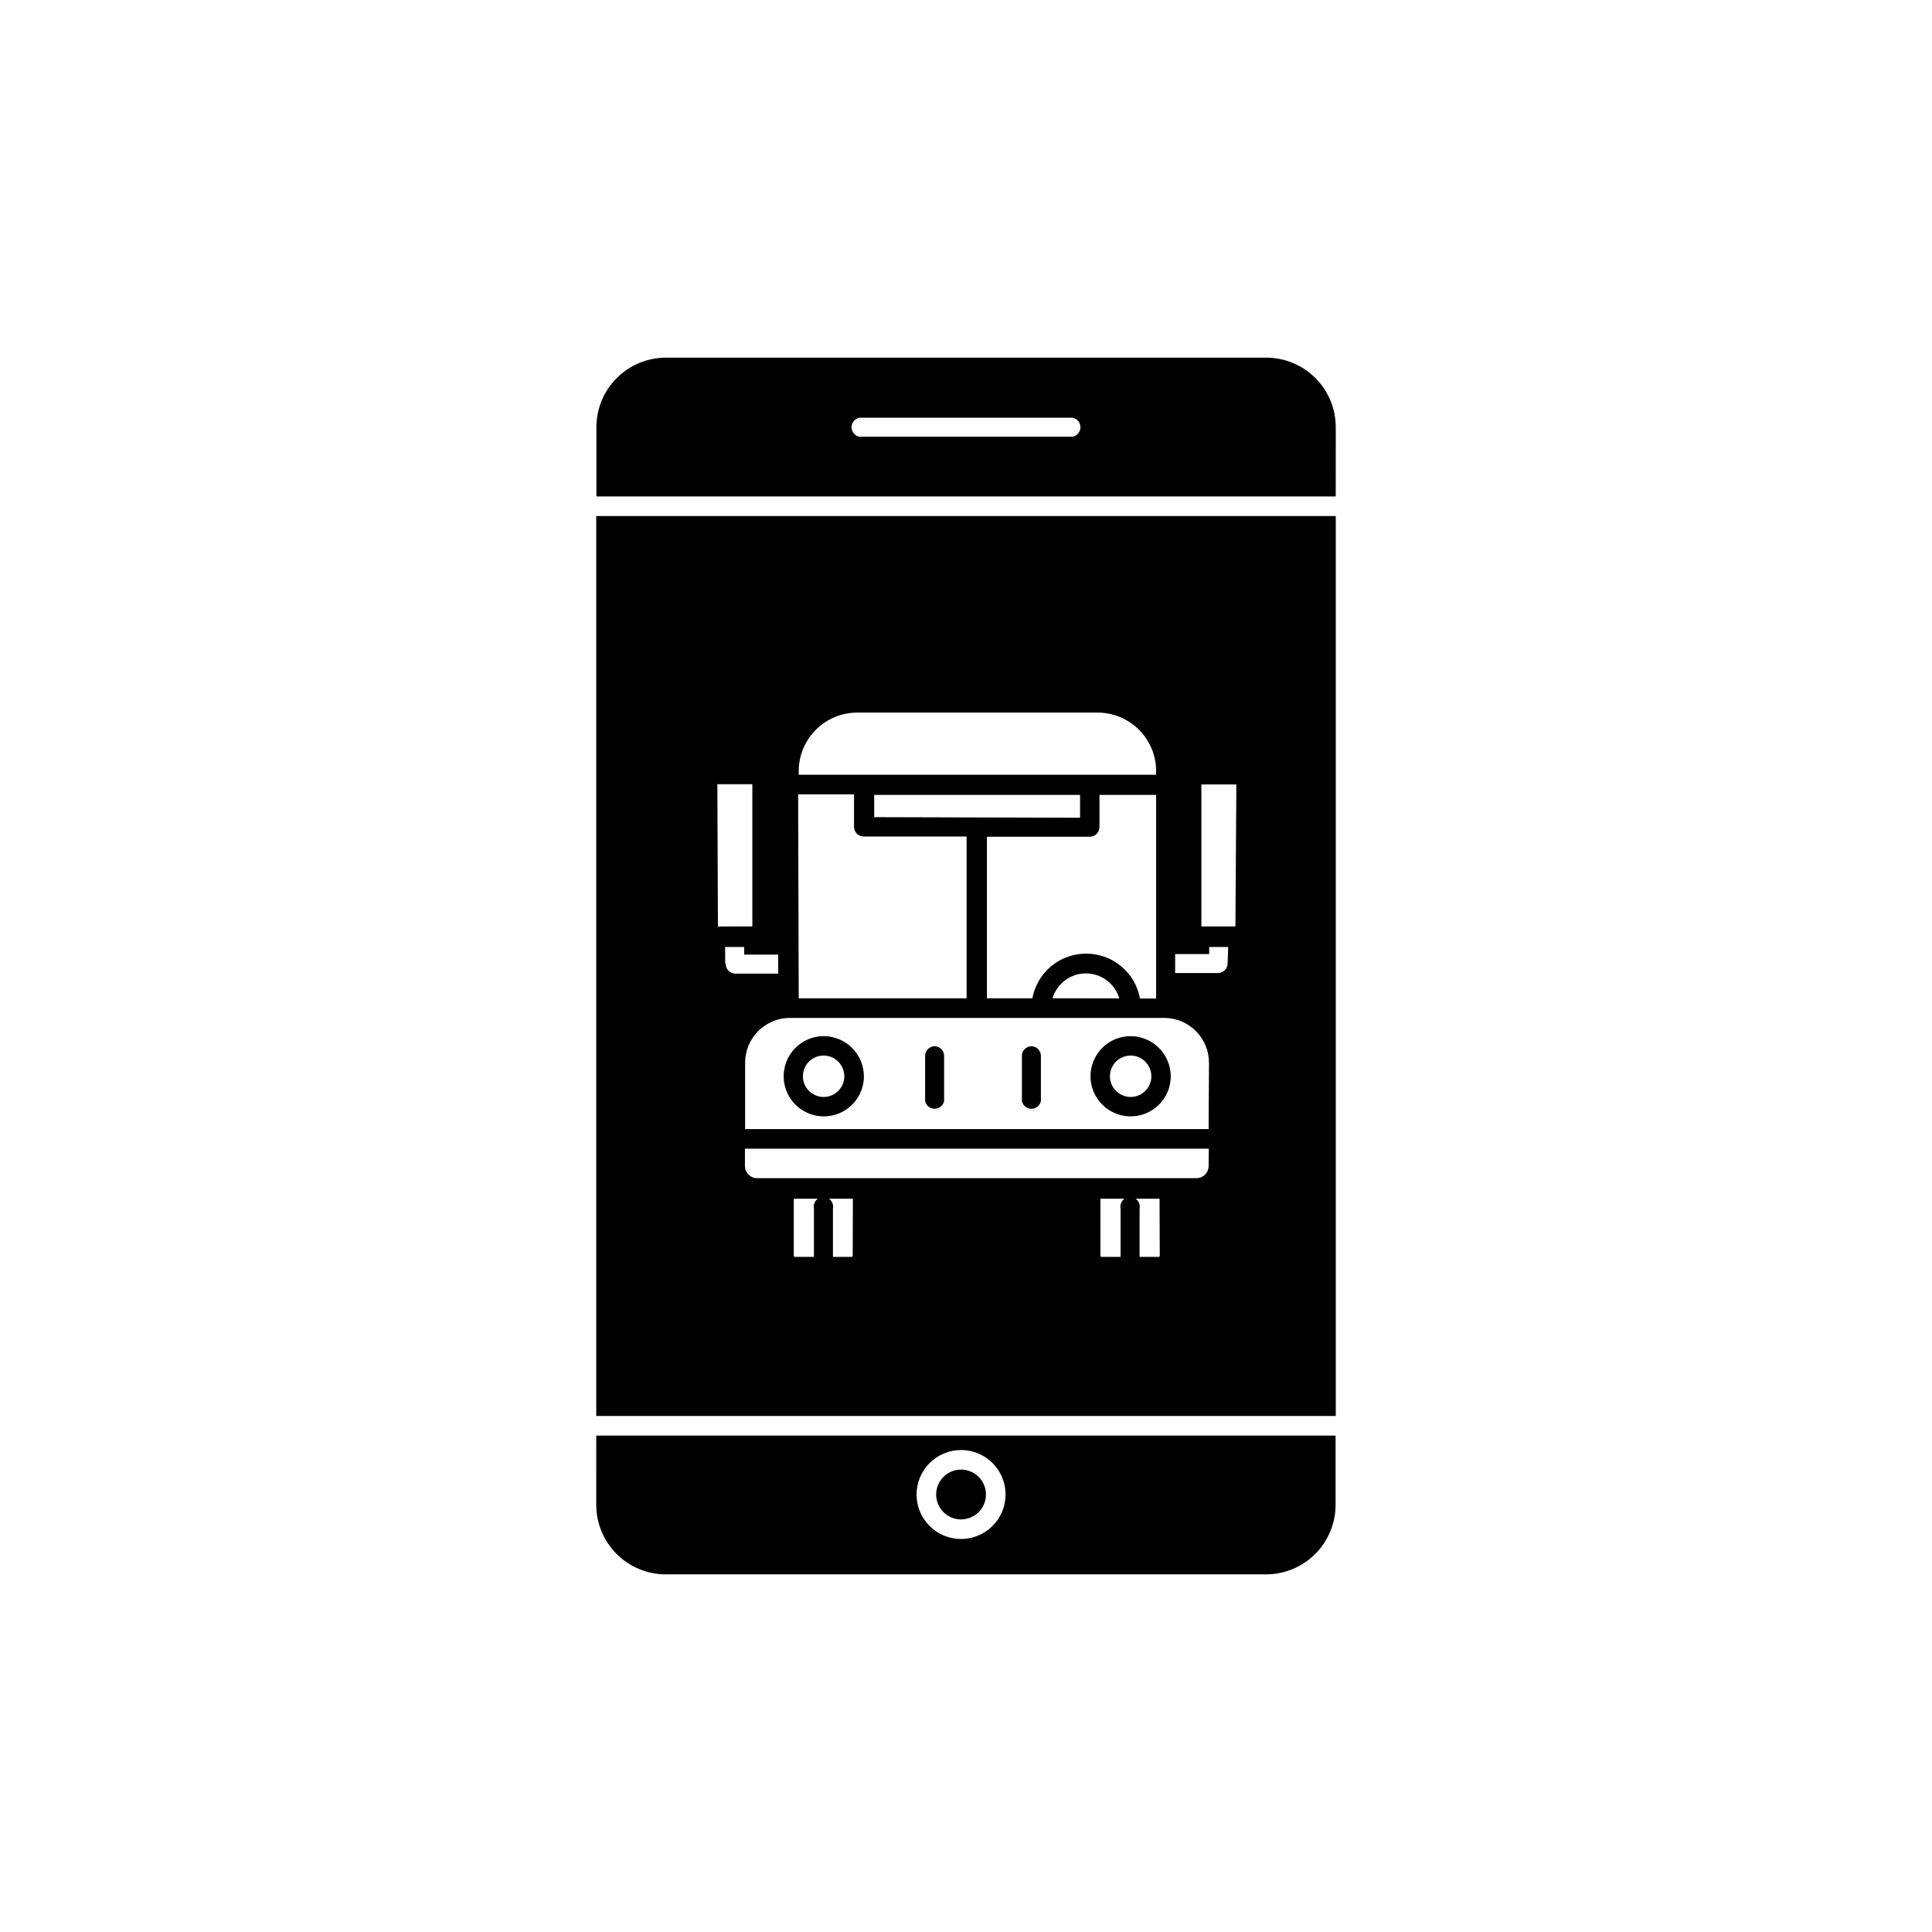
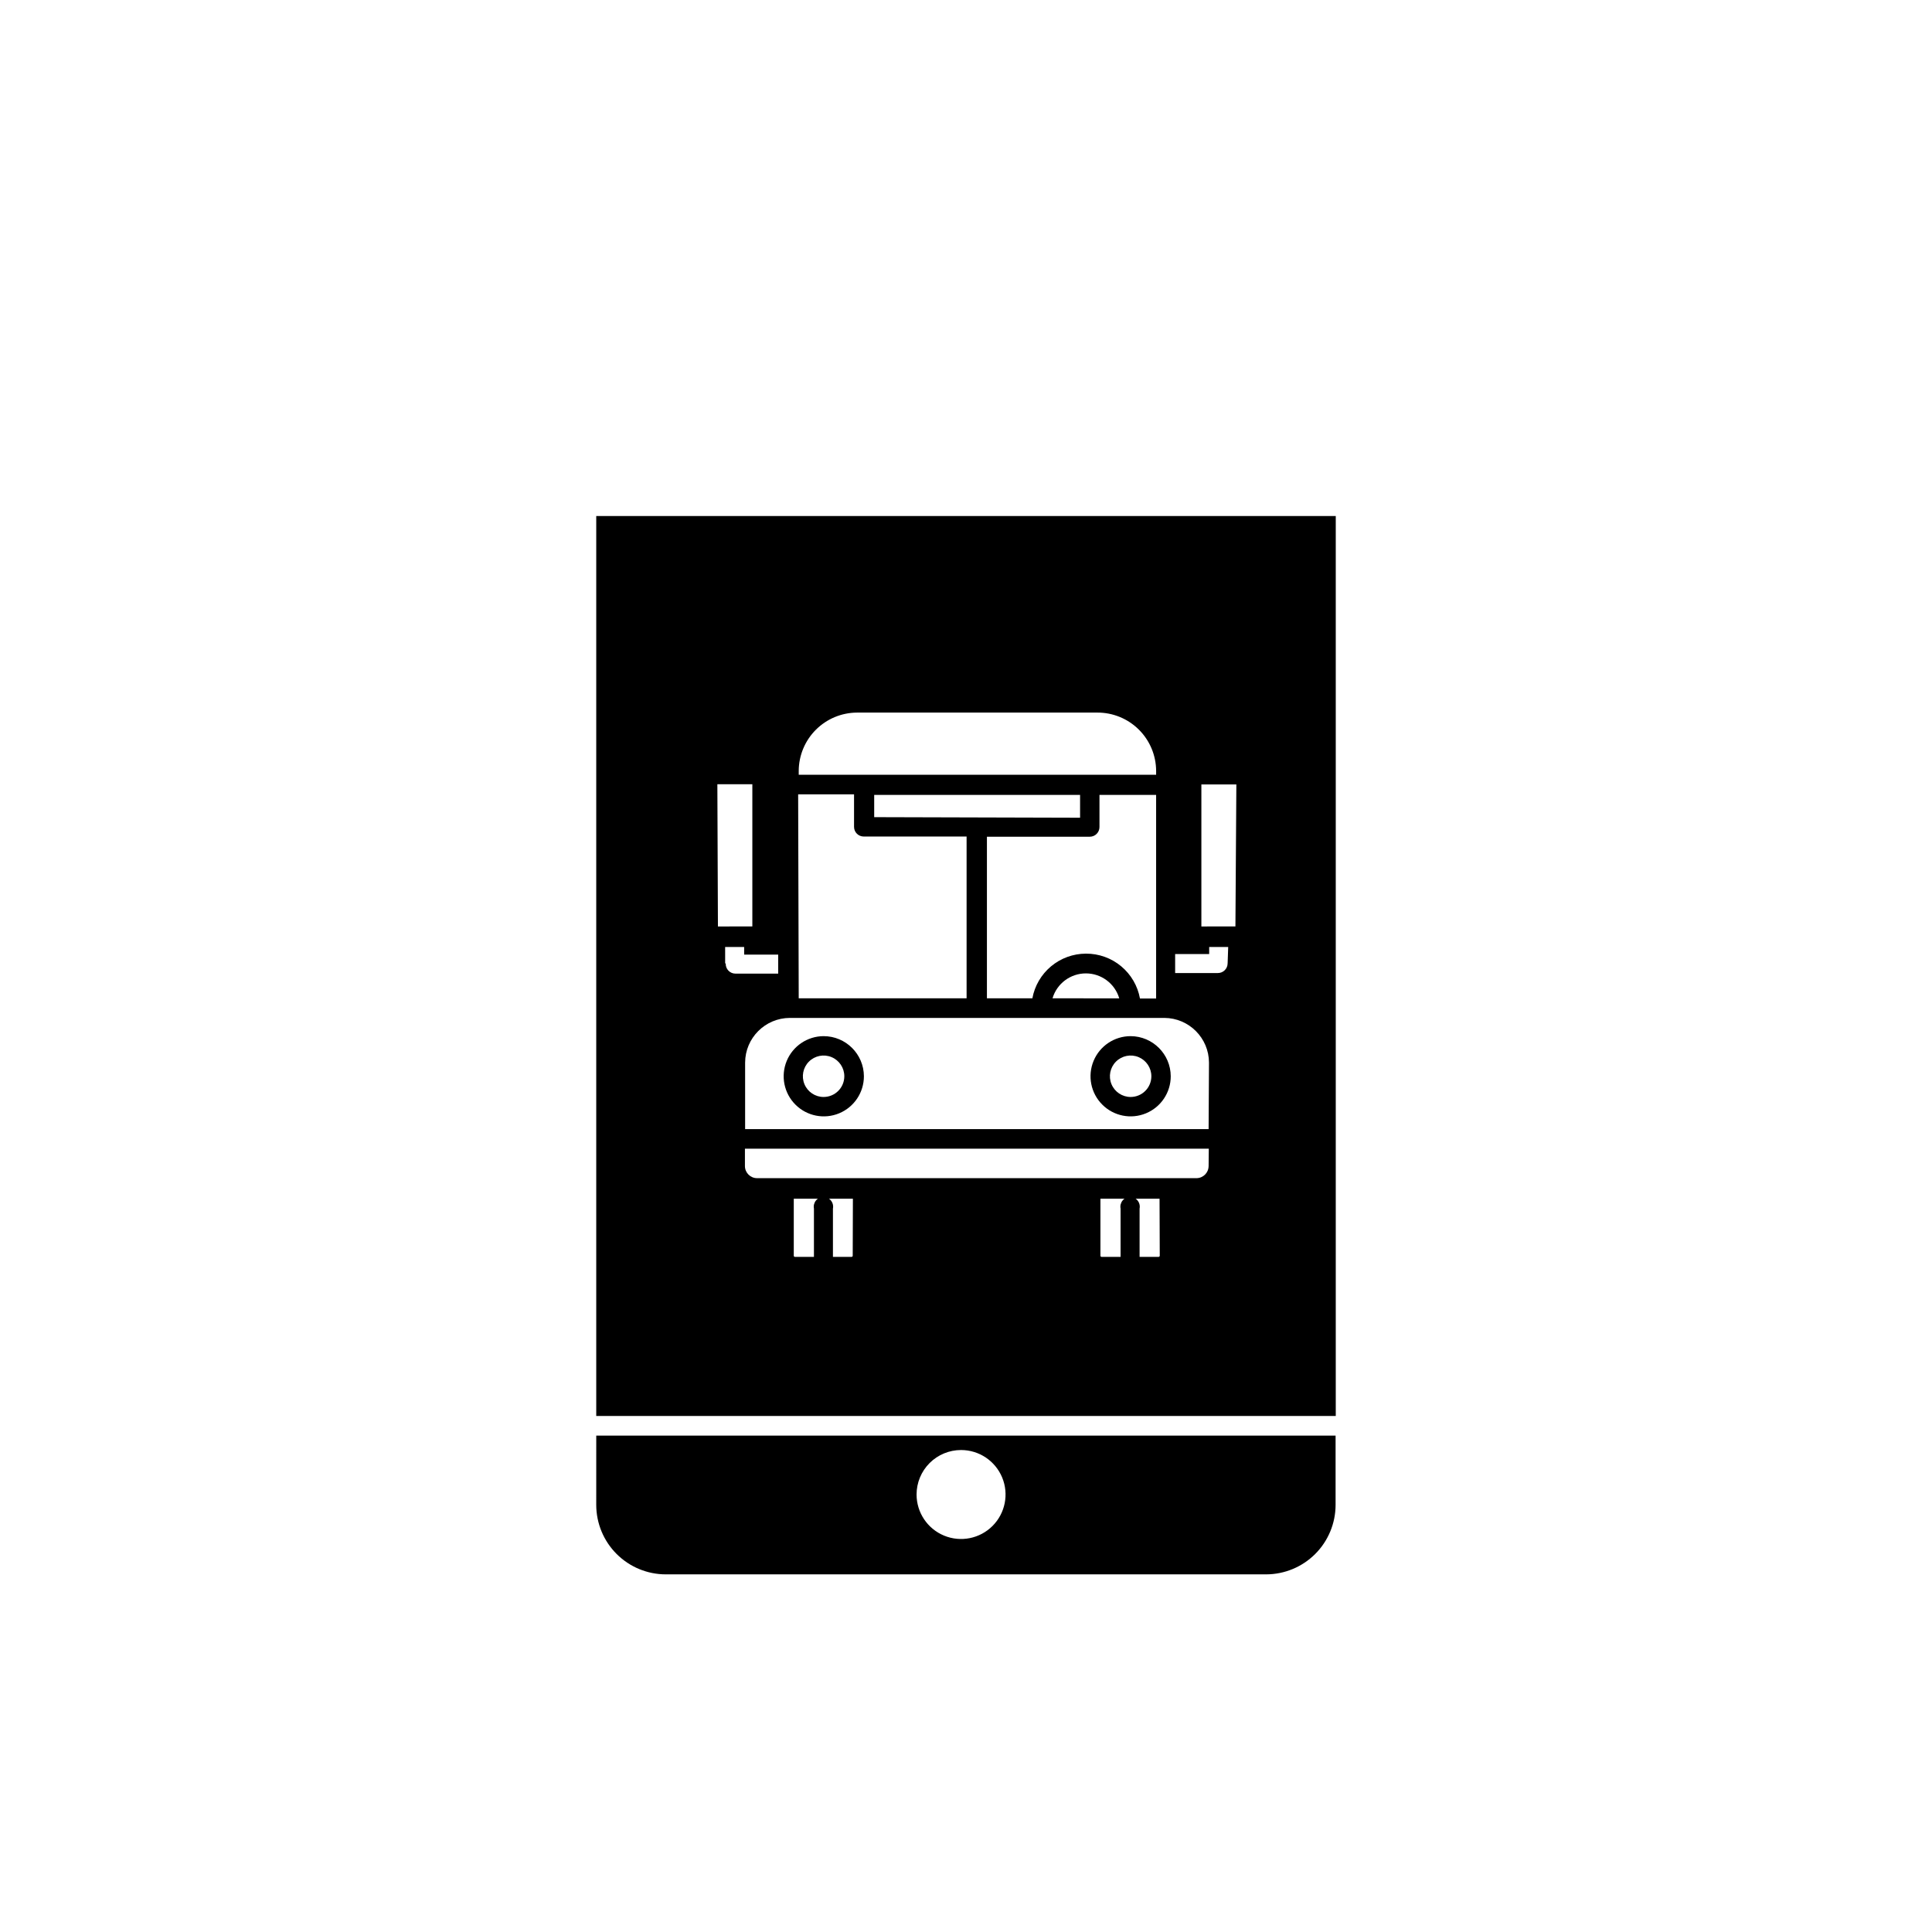
<svg xmlns="http://www.w3.org/2000/svg" fill="#000000" width="800px" height="800px" version="1.1" viewBox="144 144 512 512">
  <g>
-     <path d="m417.38 421.26c-1.418 0-2.57 1.152-2.57 2.57v11.941c0.242 1.199 1.297 2.062 2.519 2.062 1.227 0 2.281-0.863 2.519-2.062v-11.941c0.004-1.379-1.09-2.516-2.469-2.57z" />
    <path d="m497.99 280.75h-195.98v238.5h195.98zm-142.32 67.562c0.012-4.098 1.645-8.023 4.543-10.922 2.898-2.898 6.824-4.531 10.922-4.547h63.633c4.125-0.027 8.09 1.59 11.02 4.492 2.93 2.902 4.586 6.852 4.598 10.977v1.008h-94.715zm76.074 48.418v-0.004c-3.371 0.016-6.629 1.207-9.211 3.367-2.586 2.164-4.336 5.16-4.945 8.473h-12.043v-42.824h27.258c1.418 0 2.57-1.148 2.57-2.566v-8.516h15.012v53.957h-4.281c-0.605-3.348-2.371-6.375-4.988-8.551s-5.918-3.356-9.32-3.34zm8.867 11.84-17.684-0.004c1.156-3.918 4.758-6.606 8.844-6.606 4.082 0 7.684 2.688 8.84 6.606zm-64.941-48.016v-5.894h54.562v6.047zm-20.152-6.047h14.812v8.617c0 1.418 1.148 2.566 2.57 2.566h27.258v42.875h-44.488zm-21.41-2.672h9.27v37.684l-9.121 0.004zm2.066 47.457-0.004-4.328h5.039v2.016h9.02v5.039h-11.336c-0.699 0-1.367-0.285-1.855-0.789-0.484-0.504-0.742-1.184-0.715-1.883zm33.805 77.484v0.004c0 0.082-0.031 0.16-0.09 0.215-0.055 0.059-0.133 0.09-0.215 0.09h-4.938v-12.797c0.152-0.754-0.043-1.539-0.531-2.137-0.488-0.594-1.215-0.941-1.988-0.941-0.77 0-1.496 0.348-1.984 0.941-0.488 0.598-0.684 1.383-0.531 2.137v12.797h-5.039c-0.168 0-0.305-0.137-0.305-0.305v-15.113h15.668zm81.367 0-0.004 0.004c0 0.082-0.031 0.16-0.086 0.215-0.059 0.059-0.137 0.09-0.215 0.09h-5.039v-12.797c0.152-0.754-0.043-1.539-0.531-2.137-0.488-0.594-1.219-0.941-1.988-0.941-0.77 0-1.5 0.348-1.988 0.941-0.488 0.598-0.684 1.383-0.531 2.137v12.797h-5.039 0.004c-0.168 0-0.305-0.137-0.305-0.305v-15.113h15.668zm12.949-23.73-0.004 0.008c-0.027 1.742-1.434 3.144-3.176 3.172h-116.53c-1.742-0.027-3.144-1.43-3.172-3.172v-4.637h122.93zm0-9.824-122.83 0.008v-17.633c0.027-6.527 5.312-11.812 11.84-11.84h99.25c6.527 0.027 11.812 5.312 11.84 11.84zm5.039-43.934-0.004 0.008c0 1.418-1.152 2.57-2.57 2.57h-11.336v-5.039h9.02v-1.863h5.039zm2.066-9.773-9.023 0.008v-37.637h9.27z" />
    <path d="m443.63 418.59c-4.301 0-8.176 2.59-9.82 6.562-1.648 3.973-0.738 8.543 2.305 11.582 3.039 3.043 7.609 3.953 11.582 2.305 3.973-1.645 6.562-5.519 6.562-9.82-0.027-5.859-4.769-10.602-10.629-10.629zm0 16.121c-2.223 0-4.223-1.34-5.074-3.391-0.852-2.051-0.379-4.414 1.191-5.984 1.57-1.57 3.934-2.039 5.984-1.191 2.051 0.852 3.391 2.856 3.391 5.074 0 1.457-0.578 2.856-1.609 3.883-1.031 1.031-2.426 1.609-3.883 1.609z" />
    <path d="m302.01 542.83c0.012 4.883 1.961 9.559 5.418 13.008 3.457 3.445 8.141 5.383 13.02 5.383h159.11c4.871-0.016 9.543-1.957 12.988-5.402 3.445-3.445 5.387-8.113 5.398-12.988v-18.387h-195.93zm96.68-14.559c4.769 0 9.066 2.871 10.895 7.277 1.824 4.406 0.812 9.477-2.559 12.848-3.371 3.371-8.441 4.379-12.848 2.555-4.402-1.824-7.277-6.125-7.277-10.891 0-3.129 1.242-6.125 3.453-8.336 2.211-2.211 5.211-3.453 8.336-3.453z" />
-     <path d="m497.99 257.17c-0.012-4.883-1.961-9.559-5.418-13.004-3.457-3.449-8.137-5.383-13.02-5.383h-159.11c-4.871 0.012-9.539 1.953-12.988 5.398-3.445 3.445-5.387 8.117-5.398 12.988v18.391h195.93zm-69.676 2.57h-56.578c-1.199-0.242-2.062-1.297-2.062-2.519s0.863-2.277 2.062-2.519h56.527c1.199 0.242 2.062 1.297 2.062 2.519s-0.863 2.277-2.062 2.519z" />
-     <path d="m405.29 540.06c0 3.644-2.957 6.598-6.602 6.598s-6.598-2.953-6.598-6.598c0-3.644 2.953-6.602 6.598-6.602s6.602 2.957 6.602 6.602" />
    <path d="m362.26 418.59c-4.293 0.02-8.152 2.621-9.785 6.598-1.629 3.973-0.707 8.535 2.34 11.566 3.043 3.031 7.609 3.93 11.578 2.281 3.965-1.648 6.551-5.519 6.551-9.816-0.027-5.879-4.805-10.629-10.684-10.629zm0 16.121c-2.219 0-4.223-1.34-5.07-3.391-0.852-2.051-0.383-4.414 1.188-5.984 1.57-1.57 3.934-2.039 5.984-1.191 2.055 0.852 3.391 2.856 3.391 5.074 0 1.457-0.578 2.856-1.609 3.883-1.027 1.031-2.426 1.609-3.883 1.609z" />
-     <path d="m391.73 421.26c-1.418 0-2.566 1.152-2.566 2.57v11.941c0.238 1.199 1.293 2.062 2.519 2.062 1.223 0 2.277-0.863 2.516-2.062v-11.941c0.004-1.379-1.086-2.516-2.469-2.57z" />
  </g>
</svg>